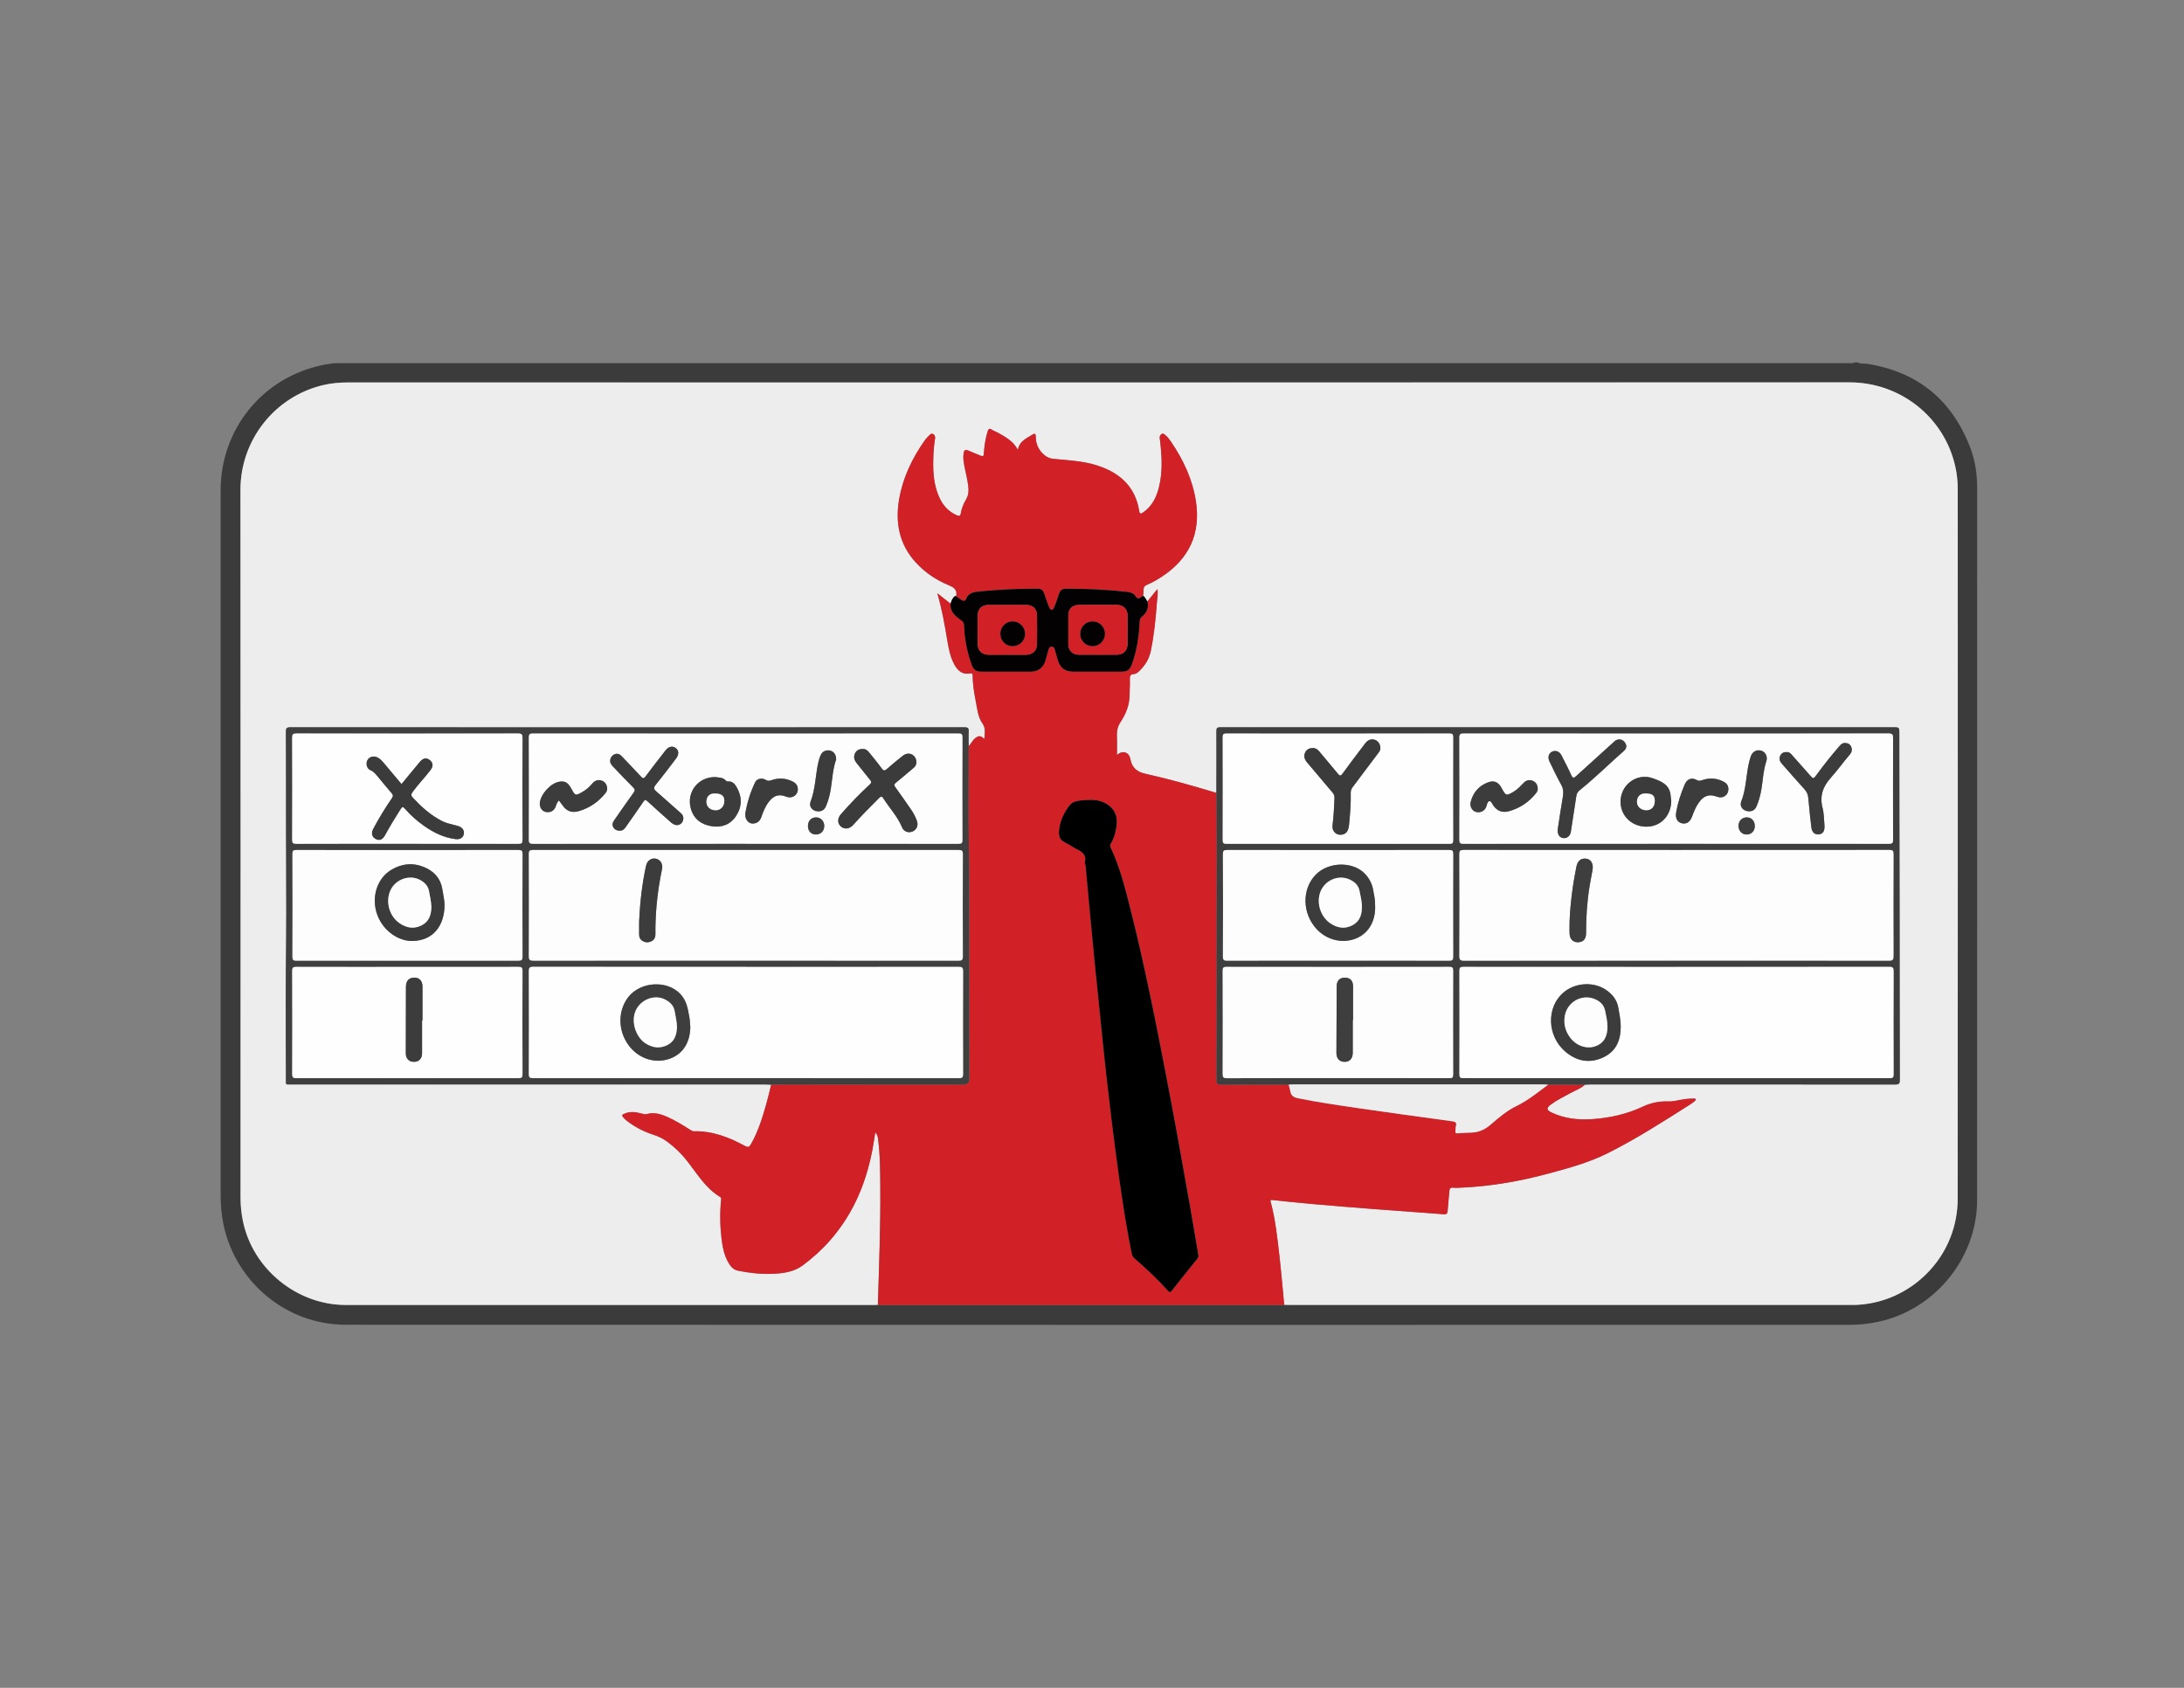
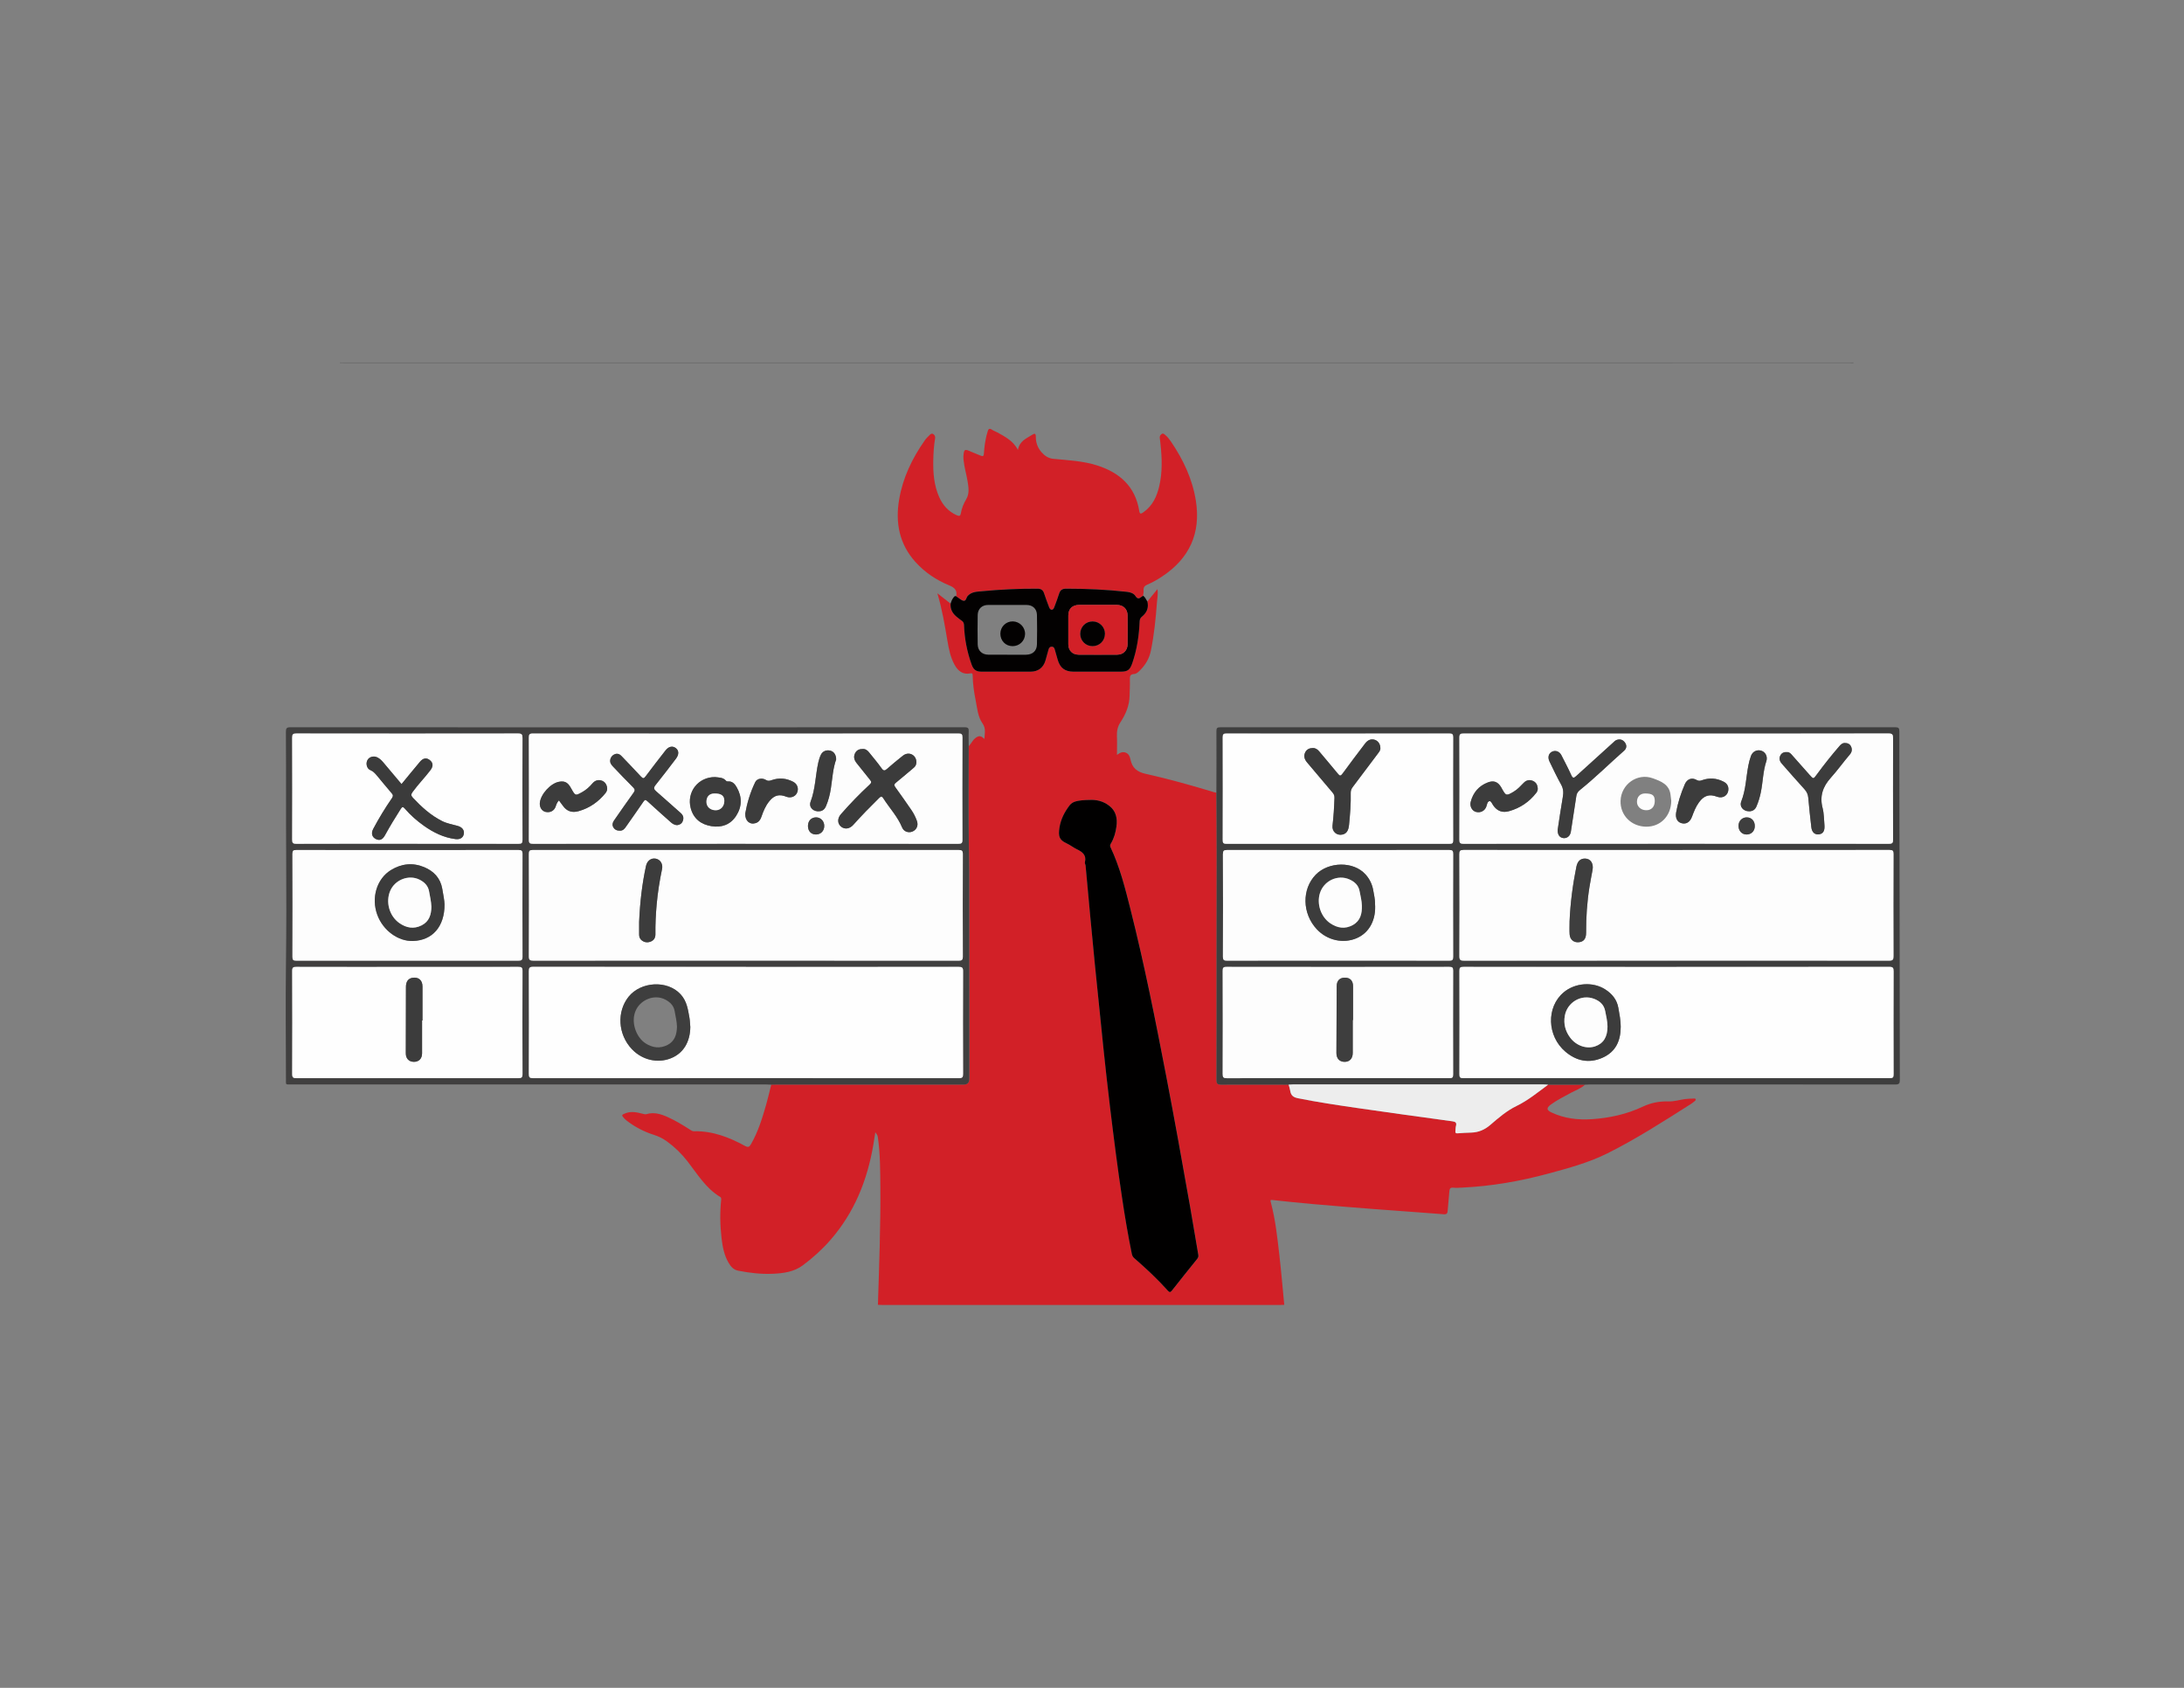
<svg xmlns="http://www.w3.org/2000/svg" id="Layer_1" data-name="Layer 1" viewBox="0 0 792 612">
  <rect x="0" y="0" width="792" height="612" fill="#808080" stroke="none" />
  <defs>
    <style>
      .cls-1 {
        fill: #6a6a6a;
      }

      .cls-2 {
        fill: #030101;
      }

      .cls-3 {
        fill: #403f3f;
      }

      .cls-4 {
        fill: #3e3e3e;
      }

      .cls-5 {
        fill: #010000;
      }

      .cls-6 {
        fill: #d22027;
      }

      .cls-7 {
        fill: #fdfdfd;
      }

      .cls-8 {
        fill: #3b3b3b;
      }

      .cls-9 {
        fill: #3c3c3c;
      }

      .cls-10 {
        fill: #fefefe;
      }

      .cls-11 {
        fill: #ededed;
      }
    </style>
  </defs>
-   <path class="cls-8" d="M673.69,131.42c1.09,.62,2.33,.31,3.49,.5,18.49,2.98,30.9,13.34,37.44,30.77,1.71,4.57,2.37,9.37,2.37,14.28-.02,86.03-.01,172.06-.01,258.09,0,21.13-15.35,39.94-36.09,44.26-3.36,.7-6.73,1.06-10.15,1.06-181.78,0-363.57,.03-545.35-.04-21.92,0-40.04-15.86-44.32-36.23-.74-3.54-1.06-7.11-1.06-10.71-.01-85.19,0-170.37,0-255.56,0-22.32,15.28-41.07,37.11-45.5,2.01-.41,4.04-.74,6.12-.67,1.22,0,2.43,.01,3.65,.01,150.65,0,301.31,0,451.96,0,30.73,0,61.46,0,92.19-.02,.41,0,.94,.31,1.25-.26h1.41ZM318.34,473.13c.56,.02,1.12,.06,1.68,.06,48,0,95.99,0,143.99,0,.56,0,1.12-.04,1.68-.06,.47,.01,.94,.04,1.41,.04,68.31,0,136.62,0,204.93,0,2.02,0,4-.21,5.99-.55,17.1-2.91,31.89-18.01,31.91-38.01,.07-85.79,.03-171.59,.02-257.38,0-2.76-.31-5.51-.92-8.2-4.03-17.81-19.91-30.39-38.34-30.38-181.41,.06-362.82,.04-544.22,.03-3.15,0-6.26,.24-9.32,.97-17.69,4.21-29.97,20.05-29.95,37.98,.07,85.56,.03,171.12,.03,256.68,0,2.81,.28,5.58,.84,8.35,3.52,17.4,19.53,30.52,37.3,30.52,63.76,0,127.53,0,191.29,0,.56,0,1.12-.03,1.68-.04Z" />
  <path class="cls-1" d="M672.29,131.42c-.31,.58-.84,.26-1.25,.26-30.73,.02-61.46,.02-92.19,.02-150.65,0-301.31,0-451.96,0-1.22,0-2.43,0-3.65-.01,.06-.08,.06-.17,.03-.27H672.29Z" />
-   <path class="cls-11" d="M318.34,473.13c-.56,.01-1.12,.04-1.68,.04-63.76,0-127.53,0-191.29,0-17.77,0-33.78-13.12-37.3-30.52-.56-2.76-.84-5.53-.84-8.35,0-85.56,.05-171.12-.03-256.68-.02-17.92,12.27-33.76,29.95-37.98,3.05-.73,6.17-.97,9.32-.97,181.41,.01,362.82,.03,544.22-.03,18.43,0,34.31,12.57,38.34,30.38,.61,2.69,.92,5.44,.92,8.2,.01,85.79,.05,171.59-.02,257.38-.02,20-14.81,35.1-31.91,38.01-1.99,.34-3.97,.55-5.99,.55-68.31,0-136.62,0-204.93,0-.47,0-.94-.02-1.41-.04-.58-5.96-1.08-11.92-1.76-17.87-.74-6.5-1.44-13.02-3.13-19.36-.2-.74-.14-.85,.64-.77,4.84,.52,9.67,1.04,14.52,1.46,7.41,.65,14.82,1.25,22.24,1.82,8.44,.65,16.89,1.22,25.33,1.88,1.1,.09,1.36-.32,1.42-1.29,.16-2.33,.45-4.66,.61-6.99,.07-.94,.29-1.46,1.4-1.35,1.06,.1,2.15,.02,3.23-.03,10.65-.51,21.1-2.33,31.37-5.11,7.26-1.97,14.52-3.92,21.31-7.31,10.53-5.25,20.38-11.62,30.29-17.9,.47-.3,.91-.66,1.34-1.01,.21-.17,.48-.37,.39-.68-.1-.35-.45-.28-.71-.28-1.03,.04-2.06,.04-3.08,.18-2.04,.27-4.08,.94-6.1,.86-3.29-.12-6.37,.51-9.26,1.88-5.85,2.76-11.99,4.1-18.4,4.55-5.14,.36-10.1-.23-14.78-2.45-1.8-.85-1.82-1.63-.24-2.81,2.26-1.68,4.8-2.9,7.25-4.25,1.75-.97,3.7-1.59,5.19-3,.7-.03,1.4-.09,2.1-.09,36.82,0,73.64-.01,110.46,.03,1.31,0,1.6-.36,1.6-1.63-.06-20.37-.05-40.74-.08-61.11-.03-21.77-.09-43.54-.1-65.31,0-1.15-.27-1.48-1.45-1.48-81.61,.03-163.21,.03-244.82,0-1.12,0-1.38,.31-1.38,1.39,.04,7.44,0,14.89-.01,22.33-.23-.04-.47-.06-.69-.12-8.23-2.48-16.51-4.83-24.9-6.69-3.21-.71-4.95-2.15-5.58-5.26-.2-.99-.59-2-1.69-2.43-1.1-.43-2.07-.06-3.2,.81,0-2.48,.08-4.67-.02-6.86-.08-1.84,.27-3.46,1.31-5.03,1.93-2.93,3.24-6.1,3.29-9.69,.02-1.92,.17-3.84,.1-5.75-.04-1.19,.12-1.91,1.5-2,.92-.06,1.59-.76,2.22-1.39,1.95-1.96,3.31-4.23,3.88-7,1.2-5.79,1.77-11.64,2.21-17.52,.12-1.57,.47-3.16,.19-4.88-1.3,1.58-2.48,3.03-3.66,4.48-.51-.69-.76-1.59-1.55-2.06,.07-.65,.23-1.31,.18-1.95-.08-1.1,.36-1.65,1.38-2.08,1.89-.8,3.68-1.84,5.4-2.98,9.84-6.54,14.01-15.61,12.19-27.33-1.22-7.87-4.52-14.89-8.96-21.42-.61-.89-1.24-1.76-2.08-2.45-.39-.32-.81-.8-1.35-.44-.51,.34-.85,.84-.71,1.56,.14,.73,.19,1.48,.27,2.23,.54,5.05,.71,10.09-.45,15.08-.88,3.83-2.47,7.25-5.85,9.59-.81,.56-1.23,.65-1.42-.54-1.41-8.87-7.1-13.9-15.25-16.5-5.11-1.63-10.49-1.89-15.79-2.39-1.9-.18-3.23-1.08-4.4-2.41-1.38-1.58-2.06-3.48-2.06-5.54,0-1.45-.46-1.31-1.41-.72-2.07,1.3-4.5,2.2-5.09,5.44-.94-1.83-2.07-2.93-3.36-3.87-1.29-.95-2.67-1.72-4.07-2.48-.66-.36-1.39-.59-2-1.01-.94-.63-1.3-.21-1.54,.66-.14,.5-.31,.98-.42,1.48-.51,2.14-.81,4.32-.94,6.52-.05,.88-.33,1.16-1.21,.75-1.1-.52-2.27-.87-3.37-1.38-2.43-1.14-2.71-.99-2.86,1.78-.03,.46,.05,.93,.09,1.4,.26,2.52,1.02,4.95,1.42,7.44,.37,2.22,.75,4.52-.48,6.57-.96,1.6-1.63,3.26-1.94,5.07-.19,1.1-.63,1.12-1.51,.73-3.04-1.34-5.06-3.63-6.37-6.6-1.88-4.25-2.23-8.76-2.13-13.32,.05-2.66,.23-5.33,.67-7.97,.12-.69-.19-1.23-.73-1.56-.53-.32-.98,.09-1.35,.46-.55,.57-1.14,1.12-1.6,1.76-4.59,6.49-7.99,13.53-9.35,21.42-1.45,8.44-.02,16.21,5.9,22.78,3.41,3.79,7.58,6.57,12.25,8.48,2,.82,2.96,1.82,2.53,3.95-.58-.24-.82,.2-1.08,.56-.47,.63-.76,1.35-.97,2.1-1.52-1.18-3.04-2.37-4.79-3.74,1.73,5.82,2.68,11.48,3.63,17.14,.51,3.05,1.1,6.08,2.63,8.82,1.24,2.22,2.98,3.6,5.71,3.08,.58-.11,.82-.02,.83,.67,.04,3.1,.49,6.16,1.1,9.18,.57,2.83,.76,5.86,2.46,8.27,1.33,1.88,.78,3.64,.69,5.67-1.34-1.29-2.04-1.3-3.31-.3-1.01,.8-1.51,2-2.36,2.92-.01-1.78-.1-3.56,0-5.34,.06-1.17-.19-1.56-1.49-1.56-81.51,.04-163.02,.04-244.53,0-1.33,0-1.6,.4-1.59,1.64,.11,15.31,0,30.61,.1,45.92,.08,12.78,.08,25.56-.08,38.34-.17,13.9-.01,27.81,0,41.72,0,2.12-.24,1.89,1.85,1.89,57.39,0,114.77,0,172.16,0,.65,0,1.31,.05,1.96,.08-.6,2.4-1.15,4.82-1.83,7.2-1.41,4.94-2.93,9.85-5.5,14.36-.6,1.05-1.03,1.31-2.21,.66-5.76-3.15-11.79-5.47-18.51-5.31-.57,.01-.97-.28-1.39-.56-2.63-1.7-5.31-3.32-8.18-4.61-2.43-1.09-4.91-1.84-7.6-1.04-.51,.15-1.01-.03-1.51-.16-2-.49-4-.95-6.06-.18-1.52,.57-1.6,.73-.52,1.89,.25,.27,.53,.53,.82,.76,2.98,2.32,6.3,4.04,9.88,5.19,1.73,.55,3.29,1.31,4.74,2.36,2.86,2.07,5.36,4.5,7.53,7.3,3.57,4.6,6.6,9.71,11.78,12.84,.44,.27,.44,.63,.39,1.08-.47,4.62-.4,9.25,.14,13.86,.37,3.11,.93,6.21,2.56,8.97,.79,1.35,1.77,2.52,3.45,2.85,4.19,.83,8.42,1.33,12.69,1.12,3.81-.18,7.6-.68,10.77-3.05,3.65-2.72,7.02-5.76,10.01-9.19,8.66-9.91,13.36-21.61,15.55-34.44,.25-1.47,.47-2.94,.74-4.62,.79,1.1,.82,1.11,.96,2.12,.82,5.9,.81,11.85,.86,17.79,.11,14.23-.45,28.44-.88,42.65Z" />
  <path class="cls-6" d="M574.79,393.29c-1.49,1.42-3.44,2.04-5.19,3-2.46,1.36-4.99,2.57-7.25,4.25-1.58,1.18-1.56,1.96,.24,2.81,4.68,2.22,9.64,2.8,14.78,2.45,6.41-.44,12.55-1.79,18.4-4.55,2.89-1.36,5.97-1.99,9.26-1.88,2.02,.07,4.06-.59,6.1-.86,1.02-.13,2.05-.14,3.08-.18,.26,0,.61-.08,.71,.28,.09,.32-.18,.51-.39,.68-.43,.35-.87,.71-1.34,1.01-9.91,6.29-19.76,12.65-30.29,17.9-6.79,3.39-14.05,5.34-21.31,7.31-10.27,2.78-20.72,4.61-31.37,5.11-1.08,.05-2.16,.13-3.23,.03-1.11-.11-1.33,.41-1.4,1.35-.17,2.33-.45,4.66-.61,6.99-.07,.97-.32,1.37-1.42,1.29-8.44-.66-16.89-1.24-25.33-1.88-7.42-.57-14.83-1.17-22.24-1.82-4.85-.42-9.68-.94-14.52-1.46-.78-.08-.84,.03-.64,.77,1.69,6.35,2.39,12.86,3.13,19.36,.68,5.95,1.18,11.91,1.76,17.87-.56,.02-1.12,.06-1.68,.06-48,0-95.99,0-143.99,0-.56,0-1.12-.04-1.68-.06,.44-14.21,.99-28.43,.88-42.65-.05-5.94-.04-11.88-.86-17.79-.14-1.01-.17-1.01-.96-2.12-.27,1.67-.49,3.15-.74,4.62-2.19,12.83-6.89,24.53-15.55,34.44-3,3.43-6.37,6.48-10.01,9.19-3.17,2.36-6.96,2.87-10.77,3.05-4.27,.2-8.5-.29-12.69-1.12-1.69-.33-2.66-1.51-3.45-2.85-1.63-2.76-2.19-5.86-2.56-8.97-.54-4.61-.61-9.24-.14-13.86,.05-.46,.05-.82-.39-1.08-5.18-3.13-8.21-8.24-11.78-12.84-2.17-2.8-4.67-5.23-7.53-7.3-1.45-1.05-3.01-1.81-4.74-2.36-3.58-1.15-6.9-2.87-9.88-5.19-.29-.23-.57-.49-.82-.76-1.08-1.16-1-1.32,.52-1.89,2.06-.77,4.06-.32,6.06,.18,.51,.12,1,.31,1.51,.16,2.69-.8,5.17-.05,7.6,1.04,2.87,1.29,5.55,2.91,8.18,4.61,.43,.28,.82,.57,1.39,.56,6.72-.16,12.75,2.16,18.51,5.31,1.19,.65,1.62,.38,2.21-.66,2.58-4.51,4.09-9.41,5.5-14.36,.68-2.38,1.22-4.8,1.83-7.2,.61,0,1.22-.03,1.83-.03,22.66,0,45.33,0,67.99,0q2.02,0,2.02-2.08c-.01-24.99-.01-49.99-.05-74.98,0-3.64-.09-7.29-.14-10.93-.16-11.56-.04-23.12-.03-34.68,.86-.92,1.35-2.12,2.36-2.92,1.28-1,1.98-.99,3.31,.3,.09-2.03,.64-3.79-.69-5.67-1.7-2.41-1.89-5.44-2.46-8.27-.61-3.03-1.06-6.09-1.1-9.18,0-.68-.25-.78-.83-.67-2.73,.53-4.47-.86-5.71-3.08-1.53-2.74-2.11-5.77-2.63-8.82-.95-5.66-1.9-11.32-3.63-17.14,1.75,1.37,3.27,2.55,4.79,3.74-.2,2.13,.79,3.68,2.39,4.94,.51,.41,1,.85,1.56,1.19,.67,.41,.89,.94,.92,1.73,.18,4.89,1.1,9.64,2.76,14.25,.69,1.91,1.62,2.55,3.69,2.56,5.9,0,11.8,0,17.69,0,2.72,0,4.61-1.42,5.39-4.04,.4-1.34,.75-2.7,1.13-4.05,.17-.6,.54-1,1.2-.97,.6,.03,.88,.43,1.03,.98,.35,1.26,.72,2.51,1.08,3.77,.85,2.97,2.63,4.31,5.74,4.31,5.71,0,11.42,0,17.13,0,2.46,0,3.31-.63,4.13-2.95,1.73-4.94,2.5-10.05,2.71-15.25,.03-.79,.28-1.31,.87-1.78,1.77-1.42,2.48-3.23,1.94-5.47,1.18-1.45,2.37-2.89,3.66-4.48,.28,1.72-.07,3.3-.19,4.88-.44,5.88-1.01,11.73-2.21,17.52-.57,2.77-1.92,5.04-3.88,7-.63,.63-1.29,1.33-2.22,1.39-1.39,.08-1.55,.81-1.5,2,.07,1.91-.07,3.83-.1,5.75-.05,3.59-1.36,6.76-3.29,9.69-1.03,1.57-1.39,3.19-1.31,5.03,.1,2.19,.02,4.39,.02,6.86,1.13-.87,2.11-1.24,3.2-.81,1.09,.43,1.49,1.44,1.69,2.43,.63,3.11,2.37,4.55,5.58,5.26,8.39,1.86,16.66,4.21,24.9,6.69,.22,.07,.46,.08,.69,.12,.04,7.48,.11,14.97,.11,22.46,0,13.2-.04,26.39-.05,39.59,0,14.04,.02,28.08-.03,42.12,0,1.35,.36,1.71,1.71,1.7,8.15-.05,16.29-.01,24.44,0,.2,.77,.47,1.52,.59,2.3,.25,1.6,1.11,2.29,2.73,2.62,7.06,1.42,14.18,2.48,21.3,3.52,11.56,1.68,23.14,3.27,34.72,4.85,1.16,.16,1.68,.49,1.33,1.73-.16,.58-.11,1.21-.19,1.81-.1,.7,.17,.88,.86,.82,1.63-.14,3.27-.21,4.9-.26,2.68-.08,4.9-1.05,6.95-2.83,2.93-2.54,5.92-5.1,9.42-6.8,4.22-2.04,7.77-5,11.49-7.73,4.46,0,8.92,0,13.39-.01Zm-179.91-103.23c-.84,.04-1.69,.02-2.52,.13-1.62,.21-3.32,.37-4.43,1.79-1.87,2.4-3.25,5.1-3.7,8.09-.49,3.19-.14,4.48,2.64,5.75,1.27,.58,2.38,1.5,3.64,2.1,2.03,.97,3.59,2.13,2.94,4.75-.09,.36,.21,.8,.25,1.21,.57,6.12,1.12,12.24,1.69,18.36,.54,5.8,1.09,11.6,1.67,17.4,1.02,10.22,2.05,20.43,3.13,30.64,.72,6.88,1.48,13.76,2.31,20.63,1.35,11.19,2.76,22.37,4.44,33.51,1,6.66,2.11,13.29,3.46,19.89,.14,.66,.27,1.3,.88,1.83,4.27,3.72,8.43,7.57,12.21,11.8,.62,.69,.94,.74,1.56-.05,3-3.84,6.05-7.63,9.11-11.42,.38-.47,.51-.88,.4-1.52-1.02-5.85-1.96-11.71-2.99-17.55-2.77-15.69-5.58-31.38-8.6-47.03-3.92-20.33-7.93-40.64-13.01-60.72-1.93-7.63-3.86-15.28-7.23-22.46-.23-.48-.14-.87,.12-1.31,1.15-1.9,1.73-4,2.03-6.18,.4-2.95-.13-5.61-2.61-7.53-2.16-1.67-4.66-2.29-7.37-2.1Z" />
  <path class="cls-6" d="M346.76,216.21c.43-2.14-.53-3.13-2.53-3.95-4.67-1.92-8.84-4.7-12.25-8.48-5.92-6.57-7.35-14.34-5.9-22.78,1.36-7.88,4.76-14.92,9.35-21.42,.45-.64,1.04-1.2,1.6-1.76,.36-.37,.81-.79,1.35-.46,.53,.32,.84,.87,.73,1.56-.45,2.64-.62,5.3-.67,7.97-.09,4.56,.25,9.07,2.13,13.32,1.32,2.97,3.34,5.27,6.37,6.6,.88,.39,1.32,.37,1.51-.73,.31-1.8,.99-3.47,1.94-5.07,1.23-2.06,.85-4.35,.48-6.57-.41-2.49-1.17-4.92-1.42-7.44-.05-.46-.12-.93-.09-1.4,.16-2.77,.44-2.92,2.86-1.78,1.1,.51,2.27,.87,3.37,1.38,.88,.41,1.16,.13,1.21-.75,.13-2.2,.43-4.37,.94-6.52,.12-.5,.29-.99,.42-1.48,.24-.87,.61-1.29,1.54-.66,.61,.42,1.34,.65,2,1.01,1.4,.76,2.79,1.53,4.07,2.48,1.28,.95,2.41,2.04,3.36,3.87,.59-3.24,3.02-4.14,5.09-5.44,.95-.59,1.41-.73,1.41,.72,0,2.06,.68,3.96,2.06,5.54,1.17,1.33,2.51,2.24,4.4,2.41,5.31,.5,10.68,.76,15.79,2.39,8.15,2.6,13.84,7.63,15.25,16.5,.19,1.19,.61,1.1,1.42,.54,3.38-2.33,4.97-5.76,5.85-9.59,1.15-4.99,.99-10.03,.45-15.08-.08-.74-.14-1.49-.27-2.23-.13-.71,.2-1.22,.71-1.56,.54-.36,.96,.12,1.35,.44,.84,.69,1.48,1.56,2.08,2.45,4.43,6.54,7.73,13.56,8.96,21.42,1.82,11.72-2.35,20.79-12.19,27.33-1.72,1.14-3.5,2.18-5.4,2.98-1.02,.43-1.46,.98-1.38,2.08,.05,.64-.12,1.3-.18,1.95-.19,.13-.4,.25-.58,.39-.84,.69-1.45,.84-2.19-.3-.64-.99-1.82-1.38-3.05-1.52-7.35-.82-14.73-1.16-22.12-1.15-1.35,0-2.09,.47-2.49,1.72-.52,1.6-1.08,3.19-1.69,4.75-.19,.48-.39,1.18-1.07,1.15-.58-.02-.79-.63-.97-1.1-.62-1.61-1.2-3.24-1.76-4.87-.4-1.17-1.1-1.64-2.4-1.65-6.74-.03-13.47,.28-20.18,.93-1.79,.17-3.65,.16-5.07,1.66-.56,.59-.59,1.87-1.46,1.8-.79-.07-1.53-.83-2.29-1.3-.16-.1-.3-.22-.45-.33Z" />
  <path class="cls-3" d="M351.29,270.59c-.01,11.56-.13,23.12,.03,34.68,.05,3.64,.13,7.29,.14,10.93,.04,24.99,.04,49.99,.05,74.98q0,2.08-2.02,2.08c-22.66,0-45.33,0-67.99,0-.61,0-1.22,.02-1.83,.03-.65-.03-1.31-.08-1.96-.08-57.39,0-114.77,0-172.16,0-2.09,0-1.85,.23-1.85-1.89-.02-13.91-.18-27.81,0-41.72,.16-12.78,.16-25.56,.08-38.34-.1-15.31,0-30.61-.1-45.92,0-1.24,.25-1.64,1.59-1.64,81.51,.04,163.02,.04,244.53,0,1.31,0,1.55,.39,1.49,1.56-.09,1.77,0,3.56,0,5.34Zm-80.86,77.72c25.72,0,51.44,0,77.16,.03,1.21,0,1.57-.25,1.57-1.53-.05-12.36-.05-24.73,0-37.09,0-1.28-.38-1.52-1.58-1.52-51.44,.03-102.88,.03-154.33,0-1.16,0-1.47,.28-1.47,1.45,.04,12.36,.05,24.73,0,37.09,0,1.31,.36,1.59,1.62,1.59,25.67-.04,51.35-.03,77.02-.03Zm.08,2.3c-25.71,0-51.43,.01-77.14-.03-1.31,0-1.58,.36-1.58,1.61,.05,12.41,.05,24.81,0,37.22,0,1.21,.25,1.55,1.52,1.55,51.48-.04,102.95-.04,154.43,0,1.27,0,1.53-.35,1.53-1.56-.05-12.41-.05-24.81,0-37.22,0-1.31-.36-1.59-1.61-1.58-25.71,.04-51.43,.03-77.14,.03Zm-.18-44.67c25.72,0,51.43,0,77.15,.02,1.15,0,1.57-.16,1.56-1.48-.06-12.36-.06-24.72,0-37.08,0-1.18-.3-1.44-1.46-1.44-51.43,.03-102.86,.03-154.3,0-1.31,0-1.49,.4-1.49,1.56,.04,12.31,.05,24.63,0,36.94,0,1.27,.34,1.51,1.54,1.5,25.67-.04,51.34-.03,77.01-.03Zm-122.61,44.67c-13.4,0-26.79,.01-40.19-.02-1.16,0-1.58,.17-1.57,1.48,.06,12.45,.06,24.91,0,37.37,0,1.29,.39,1.52,1.58,1.51,26.79-.03,53.59-.03,80.38,0,1.2,0,1.57-.25,1.57-1.52-.05-12.45-.06-24.91,0-37.37,0-1.33-.44-1.48-1.58-1.47-13.4,.04-26.79,.02-40.19,.02Zm-.04-44.67c13.45,0,26.89-.02,40.34,.03,1.15,0,1.48-.24,1.47-1.44-.05-12.32-.05-24.63,0-36.95,0-1.24-.27-1.62-1.59-1.62-26.8,.04-53.59,.04-80.39,0-1.21,0-1.55,.26-1.55,1.52,.05,12.32,.05,24.63,0,36.95,0,1.21,.26,1.54,1.52,1.54,13.4-.05,26.8-.03,40.2-.03Zm.11,2.3c-13.45,0-26.89,.01-40.34-.02-1.09,0-1.4,.26-1.4,1.38,.04,12.46,.04,24.91,0,37.37,0,1.13,.32,1.38,1.4,1.38,26.84-.03,53.69-.03,80.53,0,1.14,0,1.5-.26,1.5-1.45-.04-12.41-.04-24.82,0-37.23,0-1.19-.36-1.45-1.5-1.45-13.4,.04-26.8,.03-40.2,.03Z" />
  <path class="cls-4" d="M467.29,393.29c-8.15-.01-16.29-.05-24.44,0-1.35,0-1.71-.35-1.71-1.7,.05-14.04,.02-28.08,.03-42.12,0-13.2,.05-26.39,.05-39.59,0-7.49-.07-14.97-.11-22.46,.01-7.44,.05-14.89,.01-22.33,0-1.09,.26-1.39,1.38-1.39,81.61,.03,163.21,.03,244.82,0,1.18,0,1.45,.33,1.45,1.48,0,21.77,.07,43.54,.1,65.31,.03,20.37,.02,40.74,.08,61.11,0,1.26-.29,1.63-1.6,1.63-36.82-.04-73.64-.03-110.46-.03-.7,0-1.4,.06-2.1,.09-4.46,0-8.92,0-13.39,.01-.56-.04-1.12-.11-1.67-.11-30.3,0-60.6,0-90.91,0-.51,0-1.02,.06-1.54,.09Zm140.64-44.98c25.71,0,51.43-.01,77.14,.03,1.32,0,1.58-.38,1.58-1.62-.05-12.36-.05-24.72,0-37.08,0-1.18-.31-1.44-1.47-1.44-51.48,.03-102.95,.03-154.43,0-1.25,0-1.54,.31-1.54,1.55,.05,12.31,.06,24.63,0,36.94,0,1.4,.4,1.66,1.71,1.66,25.67-.04,51.34-.03,77-.03Zm.05,2.29c-25.76,0-51.52,0-77.29-.03-1.15,0-1.48,.25-1.47,1.44,.05,12.5,.04,25,0,37.5,0,1.07,.23,1.42,1.38,1.42,51.57-.03,103.14-.03,154.72,0,1.13,0,1.38-.32,1.37-1.4-.04-12.45-.04-24.91,0-37.36,0-1.24-.25-1.61-1.57-1.61-25.72,.04-51.43,.03-77.15,.03Zm-.06-84.62c-25.72,0-51.43,0-77.15-.03-1.2,0-1.56,.24-1.56,1.51,.06,12.31,.05,24.63,0,36.94,0,1.19,.22,1.55,1.51,1.55,51.43-.04,102.87-.04,154.3,0,1.34,0,1.47-.46,1.47-1.58-.04-12.22-.04-24.44,0-36.66,0-1.35-.23-1.79-1.71-1.78-25.62,.06-51.25,.04-76.87,.04Zm-122.81,124.94c13.49,0,26.98-.01,40.47,.02,1.07,0,1.4-.24,1.4-1.36-.04-12.55-.04-25.09,0-37.64,0-1.12-.31-1.36-1.39-1.36-26.93,.03-53.86,.03-80.8,0-1.24,0-1.41,.4-1.4,1.49,.04,12.45,.04,24.91,0,37.36,0,1.25,.32,1.53,1.54,1.52,13.4-.05,26.79-.03,40.19-.03Zm.14-124.93c-13.49,0-26.98,.01-40.47-.02-1.07,0-1.4,.24-1.4,1.36,.04,12.41,.04,24.81,0,37.22,0,1.02,.15,1.42,1.33,1.42,26.98-.04,53.96-.04,80.93,0,1.03,0,1.32-.21,1.32-1.29-.04-12.45-.04-24.91,0-37.36,0-1.14-.35-1.35-1.4-1.35-13.44,.03-26.88,.02-40.33,.02Zm-.04,82.32c13.44,0,26.88-.02,40.32,.03,1.18,0,1.45-.32,1.44-1.47-.04-12.4-.04-24.81,0-37.21,0-1.16-.28-1.46-1.45-1.46-26.83,.04-53.67,.04-80.5,0-1.24,0-1.55,.29-1.55,1.54,.05,12.36,.05,24.72,0,37.07,0,1.27,.33,1.53,1.55,1.53,13.39-.05,26.79-.03,40.18-.03Z" />
  <path class="cls-2" d="M346.76,216.21c.15,.11,.29,.24,.45,.33,.76,.46,1.49,1.23,2.29,1.3,.88,.07,.9-1.21,1.46-1.8,1.42-1.5,3.28-1.49,5.07-1.66,6.71-.65,13.43-.96,20.18-.93,1.3,0,2,.48,2.4,1.65,.55,1.64,1.14,3.26,1.76,4.87,.18,.46,.39,1.07,.97,1.1,.68,.03,.88-.67,1.07-1.15,.61-1.57,1.17-3.15,1.69-4.75,.4-1.24,1.14-1.71,2.49-1.72,7.4-.01,14.77,.33,22.12,1.15,1.22,.14,2.41,.53,3.05,1.52,.73,1.14,1.34,.99,2.19,.3,.18-.15,.39-.26,.58-.39,.8,.48,1.04,1.37,1.55,2.06,.54,2.25-.18,4.05-1.94,5.47-.59,.47-.84,1-.87,1.78-.21,5.2-.98,10.31-2.71,15.25-.82,2.33-1.66,2.95-4.13,2.95-5.71,0-11.42,0-17.13,0-3.11,0-4.89-1.35-5.74-4.31-.36-1.26-.73-2.51-1.08-3.77-.15-.55-.43-.95-1.03-.98-.66-.03-1.03,.37-1.2,.97-.38,1.35-.73,2.7-1.13,4.05-.78,2.62-2.66,4.03-5.39,4.04-5.9,.01-11.8,0-17.69,0-2.07,0-3-.65-3.69-2.56-1.66-4.61-2.58-9.36-2.76-14.25-.03-.79-.25-1.31-.92-1.73-.55-.34-1.04-.79-1.56-1.19-1.6-1.26-2.58-2.82-2.39-4.94,.21-.75,.49-1.47,.97-2.1,.27-.36,.5-.8,1.08-.56Zm18.54,21.19c2.25,0,4.5,.01,6.74,0,2.42-.02,3.95-1.38,4-3.75,.07-3.56,.07-7.12,0-10.67-.05-2.25-1.55-3.62-3.79-3.63-4.64-.02-9.27-.02-13.91,0-2.23,0-3.75,1.42-3.79,3.64-.06,3.56-.06,7.12,0,10.67,.04,2.27,1.58,3.7,3.87,3.73,2.29,.03,4.59,0,6.88,0Zm32.89-18.06c-2.29,0-4.59-.01-6.88,0-2.42,.01-3.87,1.41-3.89,3.79-.02,3.51-.02,7.02,0,10.53,.02,2.2,1.49,3.7,3.71,3.72,4.68,.03,9.37,.03,14.05,0,2.18-.02,3.69-1.55,3.72-3.74,.04-3.51,.04-7.02,0-10.53-.03-2.28-1.55-3.75-3.82-3.77-2.29-.02-4.59,0-6.88,0Z" />
  <path class="cls-5" d="M394.88,290.07c2.71-.19,5.22,.43,7.37,2.1,2.48,1.92,3.02,4.58,2.61,7.53-.3,2.18-.88,4.28-2.03,6.18-.26,.43-.35,.83-.12,1.31,3.38,7.17,5.3,14.82,7.23,22.46,5.07,20.08,9.09,40.39,13.01,60.72,3.01,15.65,5.83,31.34,8.6,47.03,1.03,5.85,1.97,11.71,2.99,17.55,.11,.63-.02,1.05-.4,1.52-3.05,3.79-6.11,7.58-9.11,11.42-.62,.79-.94,.74-1.56,.05-3.78-4.23-7.94-8.08-12.21-11.8-.61-.53-.75-1.17-.88-1.83-1.35-6.59-2.46-13.23-3.46-19.89-1.68-11.14-3.09-22.32-4.44-33.51-.83-6.87-1.59-13.75-2.31-20.63-1.07-10.21-2.1-20.43-3.13-30.64-.58-5.8-1.13-11.6-1.67-17.4-.57-6.12-1.12-12.24-1.69-18.36-.04-.41-.34-.85-.25-1.21,.66-2.62-.91-3.78-2.94-4.75-1.26-.61-2.37-1.52-3.64-2.1-2.77-1.27-3.12-2.56-2.64-5.75,.46-2.99,1.84-5.69,3.7-8.09,1.11-1.42,2.81-1.57,4.43-1.79,.83-.11,1.68-.09,2.52-.13Z" />
  <path class="cls-11" d="M467.29,393.29c.51-.03,1.02-.09,1.54-.09,30.3,0,60.6,0,90.91,0,.56,0,1.12,.07,1.67,.11-3.72,2.73-7.27,5.69-11.49,7.73-3.5,1.7-6.49,4.26-9.42,6.8-2.05,1.78-4.28,2.75-6.95,2.83-1.64,.05-3.27,.13-4.9,.26-.69,.06-.96-.12-.86-.82,.08-.6,.03-1.23,.19-1.81,.35-1.24-.17-1.57-1.33-1.73-11.58-1.58-23.16-3.17-34.72-4.85-7.12-1.04-14.24-2.1-21.3-3.52-1.62-.33-2.48-1.02-2.73-2.62-.12-.78-.39-1.54-.59-2.3Z" />
  <path class="cls-7" d="M270.42,348.3c-25.67,0-51.35,0-77.02,.03-1.26,0-1.63-.28-1.62-1.59,.05-12.36,.05-24.73,0-37.09,0-1.17,.31-1.45,1.47-1.45,51.44,.03,102.88,.03,154.33,0,1.2,0,1.58,.23,1.58,1.52-.05,12.36-.05,24.73,0,37.09,0,1.27-.36,1.53-1.57,1.53-25.72-.04-51.44-.03-77.16-.03Zm-38.65-14.04c0,1.14,.01,2.87,0,4.6,0,.91,.33,1.66,1.05,2.18,1.03,.74,2.17,.81,3.32,.29,1.1-.5,1.55-1.44,1.54-2.61-.05-3.6,.13-7.19,.45-10.78,.39-4.33,1.07-8.62,1.96-12.88,.38-1.83-.67-3.44-2.32-3.73-1.68-.3-3.1,.78-3.5,2.62-1.41,6.5-2.18,13.08-2.5,20.3Z" />
  <path class="cls-10" d="M270.5,350.6c25.71,0,51.43,0,77.14-.03,1.25,0,1.62,.28,1.61,1.58-.06,12.41-.05,24.81,0,37.22,0,1.21-.26,1.57-1.53,1.56-51.48-.03-102.95-.04-154.43,0-1.27,0-1.52-.34-1.52-1.55,.05-12.41,.05-24.81,0-37.22,0-1.25,.27-1.61,1.58-1.61,25.71,.04,51.43,.03,77.14,.03Zm-20.17,21.69c-.1-1.12-.12-2.25-.32-3.35-.56-3-.9-5.93-3.22-8.44-4.85-5.25-14.45-4.56-18.83,.91-4.35,5.44-3.87,13.65,1.19,19,3.73,3.94,9.31,5.25,14.15,3.31,4.5-1.8,6.99-5.87,7.04-11.43Z" />
  <path class="cls-7" d="M270.32,305.93c-25.67,0-51.34,0-77.01,.03-1.2,0-1.55-.24-1.54-1.5,.06-12.31,.05-24.63,0-36.94,0-1.16,.17-1.57,1.49-1.56,51.43,.04,102.86,.04,154.3,0,1.16,0,1.46,.26,1.46,1.44-.05,12.36-.06,24.72,0,37.08,0,1.31-.4,1.48-1.56,1.48-25.72-.03-51.43-.02-77.15-.02Zm42.48-34.34c-1.31-.03-2.22,.5-2.73,1.55-.62,1.26-.31,2.45,.55,3.52,1.64,2.04,3.25,4.11,4.91,6.14,.55,.67,.51,1.05-.16,1.68-3.68,3.4-7.16,7-10.45,10.77-1.32,1.51-1.25,3.39,.08,4.48,1.34,1.1,3.12,.83,4.44-.65,3-3.35,6.14-6.56,9.34-9.71,.61-.6,.99-.77,1.54,.09,2.25,3.54,5.2,6.62,6.82,10.58,.63,1.53,2.35,2.07,3.78,1.46,1.52-.65,2.17-2.21,1.59-3.84-.5-1.41-1.17-2.75-2.03-3.99-1.92-2.77-3.83-5.53-5.81-8.26-.51-.7-.43-1.08,.2-1.59,2.03-1.66,4.02-3.36,6.03-5.04,.5-.42,1.02-.81,1.25-1.47,.42-1.2,.03-2.64-.96-3.42-1.06-.84-2.52-.87-3.76,.11-1.95,1.53-3.86,3.12-5.72,4.76-.82,.72-1.26,.87-2-.17-1.43-2.02-3.06-3.9-4.6-5.84-.62-.78-1.38-1.26-2.3-1.16Zm-67.18,27.59c.85-.1,1.63-.52,1.99-1.53,.41-1.14,.14-2.06-.79-2.87-2.96-2.59-5.86-5.24-8.83-7.81-.88-.76-1.1-1.31-.27-2.33,2.53-3.12,4.95-6.34,7.39-9.54,1.15-1.5,1.12-2.96-.05-3.85-1.19-.91-2.61-.61-3.73,.84-2.41,3.1-4.83,6.2-7.18,9.35-.63,.84-.95,.99-1.72,.14-2.3-2.52-4.7-4.96-7.05-7.43-.86-.9-1.82-1.11-2.9-.45-1.04,.64-1.51,1.99-1.06,3.06,.18,.42,.49,.8,.81,1.13,2.42,2.54,4.83,5.1,7.32,7.57,.76,.75,.75,1.2,.14,2.04-2.39,3.29-4.69,6.65-7.02,9.98-.55,.78-.77,1.62-.27,2.49,.54,.95,1.43,1.26,2.5,1.23,1.03-.03,1.57-.69,2.09-1.44,2.11-3.03,4.26-6.04,6.33-9.09,.52-.77,.8-.74,1.45-.14,2.75,2.53,5.56,5.01,8.35,7.5,.67,.6,1.37,1.14,2.49,1.15Zm13.66-17.42c-6.12-.03-10.34,5.44-8.81,11.25,1.01,3.86,3.75,5.95,7.55,6.56,3.66,.59,6.83-.54,8.9-3.7,2.2-3.37,2.24-6.93,.21-10.46-.71-1.23-1.61-2.2-3.2-2.07-.26,.02-.47-.04-.62-.22-1.14-1.35-2.76-1.18-4.03-1.36Zm-56.59,8.46c.52,.7,.98,1.29,1.41,1.9,1.44,2.06,3.34,2.68,5.76,1.99,3.96-1.13,7.16-3.37,9.72-6.55,.53-.66,.73-1.39,.54-2.23-.28-1.19-.96-2.04-2.15-2.36-1.26-.33-2.32,.13-3.14,1.09-1.07,1.26-2.27,2.35-3.72,3.15-2.44,1.35-2.46,1.35-3.79-1-.18-.32-.37-.65-.56-.97-1.03-1.64-2.14-2.12-4.04-1.78-3.08,.56-6.71,4.57-6.96,7.7-.13,1.58,.75,2.93,2.1,3.23,1.67,.37,3.14-.41,3.67-2.02,.25-.76,.51-1.5,1.17-2.16Zm67.55,4.75c-.1,2.68,1.64,4.14,3.76,3.48,1.14-.36,1.73-1.21,2.1-2.27,.7-2.04,1.51-4.03,2.9-5.71,1.79-2.17,3.58-2.61,6.16-1.59,1.51,.6,3.19,0,3.84-1.36,.71-1.47,.2-3.2-1.26-3.99-2.56-1.39-5.24-1.62-7.99-.64-.74,.26-1.29,.35-2.04-.11-1.39-.84-3.22-.48-3.84,.79-1.81,3.71-2.97,7.64-3.63,11.39Zm32.96-19.56c.01-1.72-.83-2.88-2.06-3.21-1.41-.38-2.82,.13-3.46,1.44-.43,.87-.73,1.83-.94,2.78-1.06,4.72-1.04,9.63-2.8,14.25-.8,2.11,1.12,3.84,3.39,3.48,1.06-.17,1.73-.79,2.16-1.77,.91-2.12,1.47-4.33,1.81-6.6,.54-3.59,.76-7.25,1.89-10.36Zm-4.3,24.02c-.02-1.73-1.31-3.06-2.96-3.06-1.77,0-2.97,1.29-2.95,3.16,.01,1.83,1.18,3.06,2.91,3.05,1.76-.01,3.02-1.33,3-3.15Z" />
  <path class="cls-10" d="M147.71,350.6c13.4,0,26.79,.01,40.19-.02,1.14,0,1.59,.14,1.58,1.47-.06,12.45-.06,24.91,0,37.37,0,1.27-.36,1.52-1.57,1.52-26.79-.04-53.59-.03-80.38,0-1.19,0-1.58-.23-1.58-1.51,.05-12.45,.06-24.91,0-37.37,0-1.32,.41-1.49,1.57-1.48,13.4,.04,26.79,.02,40.19,.02Zm5.35,19.41s.1,0,.15,0c0-4.11,.02-8.23,0-12.34-.02-2.24-1.37-3.42-3.48-3.16-1.63,.2-2.51,1.32-2.52,3.31-.03,8.04-.04,16.08-.05,24.12,0,1.88,1.13,3.04,2.9,3.07,1.82,.03,2.99-1.15,3-3.09,.01-3.97,0-7.95,0-11.92Z" />
  <path class="cls-10" d="M147.66,305.93c-13.4,0-26.8-.02-40.2,.03-1.26,0-1.52-.33-1.52-1.54,.05-12.32,.05-24.63,0-36.95,0-1.26,.33-1.52,1.55-1.52,26.8,.04,53.59,.04,80.39,0,1.32,0,1.59,.38,1.59,1.62-.05,12.32-.05,24.63,0,36.95,0,1.2-.33,1.44-1.47,1.44-13.45-.04-26.89-.03-40.34-.03Zm-2.05-21.64c-2.2-2.61-4.39-5.21-6.58-7.82-.64-.76-1.34-1.45-2.24-1.87-1.34-.63-2.92-.14-3.54,1.04-.66,1.26-.21,3.1,1.09,3.62,1.03,.42,1.67,1.15,2.32,1.92,1.81,2.15,3.56,4.34,5.4,6.46,.58,.66,.54,1.11,.07,1.79-2.47,3.58-4.73,7.29-6.77,11.13-.85,1.59-.45,2.97,.96,3.68,1.36,.67,2.41,.24,3.29-1.35,1.77-3.24,3.68-6.39,5.68-9.5,.51-.8,.79-1.05,1.55-.16,2.01,2.35,4.34,4.38,6.87,6.18,3.47,2.47,7.22,4.31,11.49,4.85,1.67,.21,2.76-.53,3.01-1.83,.26-1.35-.56-2.48-2.17-2.94-1.92-.54-3.9-.86-5.72-1.78-4.13-2.07-7.45-5.12-10.57-8.44-.69-.74-.76-1.2-.13-2.07,2-2.77,4.4-5.19,6.46-7.9,1.15-1.5,1-2.74-.2-3.68-1.23-.97-2.4-.8-3.62,.65-2.23,2.64-4.4,5.33-6.63,8.03Z" />
  <path class="cls-7" d="M147.78,308.23c13.4,0,26.8,.01,40.2-.03,1.14,0,1.5,.26,1.5,1.45-.04,12.41-.04,24.82,0,37.23,0,1.19-.35,1.45-1.5,1.45-26.84-.03-53.69-.03-80.53,0-1.09,0-1.41-.25-1.4-1.38,.04-12.46,.04-24.91,0-37.37,0-1.12,.31-1.38,1.4-1.38,13.45,.04,26.89,.02,40.34,.02Zm13.43,19.66c-.03-1.32-.44-3.47-.82-5.64-.68-3.86-3.08-6.36-6.52-7.81-4.15-1.74-8.28-1.3-12.09,1.05-5.17,3.18-7.21,10.08-4.93,16.25,2.08,5.66,7.56,9.65,12.97,9.46,6.95-.24,11.42-5.12,11.4-13.31Z" />
  <path class="cls-7" d="M607.93,348.31c-25.67,0-51.34-.01-77,.03-1.31,0-1.72-.25-1.71-1.66,.06-12.31,.06-24.63,0-36.94,0-1.23,.29-1.55,1.54-1.55,51.48,.04,102.95,.03,154.43,0,1.16,0,1.47,.26,1.47,1.44-.05,12.36-.05,24.72,0,37.08,0,1.24-.26,1.62-1.58,1.62-25.71-.04-51.43-.03-77.14-.03Zm-38.75-14.02c0,1.49-.08,2.99,.02,4.48,.13,2.05,1.68,3.19,3.67,2.83,1.53-.28,2.31-1.35,2.3-3.34-.02-5.62,.34-11.21,1.24-16.76,.33-2.03,.73-4.04,1.1-6.06,.43-2.38-.7-4.1-2.73-4.13-1.68-.02-2.72,.97-3.13,2.97-1.35,6.61-2.2,13.27-2.48,20.01Z" />
  <path class="cls-10" d="M607.98,350.6c25.72,0,51.43,.01,77.15-.03,1.32,0,1.57,.38,1.57,1.61-.05,12.45-.04,24.91,0,37.36,0,1.08-.25,1.4-1.37,1.4-51.57-.03-103.14-.03-154.72,0-1.14,0-1.38-.35-1.38-1.42,.04-12.5,.04-25,0-37.5,0-1.19,.33-1.44,1.47-1.44,25.76,.03,51.52,.03,77.29,.03Zm-20.25,21.68c.01-2.31-.46-4.55-.85-6.81-.52-2.99-2.27-5.1-4.68-6.67-4.54-2.96-11.05-2.46-15.19,1.05-6.31,5.35-6.03,15.83,.69,21.5,4,3.38,8.56,4.34,13.46,2.16,4.82-2.15,6.58-6.2,6.57-11.23Z" />
  <path class="cls-7" d="M607.92,265.98c25.62,0,51.25,.02,76.87-.04,1.49,0,1.72,.44,1.71,1.78-.05,12.22-.04,24.44,0,36.66,0,1.12-.13,1.58-1.47,1.58-51.43-.04-102.87-.04-154.3,0-1.29,0-1.51-.36-1.51-1.55,.05-12.31,.05-24.63,0-36.94,0-1.28,.36-1.52,1.56-1.51,25.72,.04,51.43,.03,77.15,.03Zm-43.05,34.9c-.07,1.81,.74,2.88,2.11,3.01,1.34,.13,2.43-.81,2.67-2.31,.67-4.34,1.36-8.68,2-13.03,.14-.97,.67-1.59,1.38-2.17,5.55-4.46,10.6-9.48,15.93-14.18,.94-.83,1.03-1.89,.34-2.91-.7-1.03-1.72-1.41-2.95-1.02-.65,.2-1.08,.73-1.56,1.16-4.41,3.98-8.82,7.96-13.21,11.97-.78,.71-1.21,.9-1.75-.29-1.11-2.47-2.38-4.87-3.61-7.28-.68-1.34-2.03-1.85-3.29-1.32-1.31,.56-1.78,2.03-1.03,3.59,1.36,2.82,2.7,5.65,4.22,8.38,.84,1.5,.9,2.92,.61,4.54-.7,4-1.27,8.03-1.86,11.86Zm96.74-1.77c-.18-1.78-.13-4.03-.67-6.14-1.11-4.3,.06-7.71,2.97-10.96,2.43-2.71,4.56-5.69,6.93-8.47,.74-.86,.89-1.85,.42-2.87-.44-.95-1.3-1.3-2.31-1.28-.88,.01-1.44,.59-1.97,1.2-2.87,3.33-5.61,6.77-8.21,10.32-1.16,1.59-1.16,1.6-2.52,.07-2.11-2.38-4.21-4.77-6.33-7.14-.46-.52-.9-1.08-1.69-1.14-1.05-.08-1.98,.12-2.54,1.1-.65,1.13-.35,2.17,.46,3.09,2.72,3.09,5.42,6.2,8.2,9.24,.86,.95,1.31,1.92,1.41,3.22,.28,3.54,.71,7.07,1.1,10.6,.2,1.78,1.23,2.73,2.69,2.57,1.53-.17,2.24-1.2,2.06-3.43Zm-55.55-8.73c-.08-.69-.18-1.38-.25-2.08-.39-3.89-3.53-5.04-6.45-6.1-5.59-2.03-11.46,2.15-11.68,8.11-.2,5.22,3.79,9.32,9.16,9.44,5.28,.11,9.16-3.86,9.22-9.36Zm-48.41-4.45c-.05-1.26-.54-2.26-1.75-2.79-1.27-.56-2.41-.26-3.34,.7-1.14,1.17-2.23,2.39-3.67,3.23-2.63,1.54-2.75,1.52-4.2-1.07-.11-.2-.21-.42-.34-.62-1.17-1.91-2.65-2.49-4.78-1.69-3.29,1.25-5.35,3.67-6.23,7.06-.41,1.58,.47,3.21,1.86,3.62,1.66,.48,3.27-.34,3.83-1.97,.25-.74,.35-1.8,1.15-1.92,.55-.08,.91,.93,1.29,1.48,1.45,2.11,3.34,2.86,5.83,2.15,4-1.14,7.27-3.34,9.82-6.63,.36-.47,.55-.96,.54-1.56Zm69.13,.19c0-1.26-.64-2.12-1.72-2.67-2.54-1.32-5.18-1.5-7.87-.54-.69,.25-1.2,.32-1.92-.09-1.78-1.02-3.49-.33-4.31,1.58-1.4,3.27-2.5,6.63-3.12,10.13-.36,2.03,.34,3.51,1.92,3.95,1.71,.48,3.11-.38,3.83-2.36,.66-1.8,1.36-3.58,2.49-5.14,1.83-2.54,3.77-3.15,6.62-2.08,2.1,.79,4.09-.57,4.07-2.77Zm7.46,8.06c1.29,0,2.21-.53,2.74-1.77,.72-1.68,1.24-3.42,1.6-5.21,.74-3.71,.76-7.54,1.97-11.16,.54-1.63-.24-3.28-1.69-3.8-1.58-.56-3.25,.18-3.87,1.84-.4,1.09-.69,2.23-.92,3.37-.88,4.38-.91,8.91-2.61,13.16-.75,1.86,.75,3.55,2.79,3.56Zm2.13,5.46c.05-1.88-1.12-3.23-2.86-3.26-1.69-.04-2.99,1.23-3.05,2.95-.06,1.84,1.16,3.23,2.88,3.26,1.72,.03,2.98-1.2,3.03-2.95Z" />
  <path class="cls-7" d="M485.11,390.92c-13.4,0-26.79-.02-40.19,.03-1.22,0-1.55-.28-1.54-1.52,.05-12.45,.05-24.91,0-37.36,0-1.1,.16-1.5,1.4-1.49,26.93,.04,53.86,.04,80.8,0,1.07,0,1.39,.23,1.39,1.36-.04,12.55-.04,25.09,0,37.64,0,1.13-.32,1.37-1.4,1.36-13.49-.04-26.98-.02-40.47-.02Zm5.45-21.07s.09,0,.13,0c0-4.07,.01-8.14,0-12.2,0-2.04-1.07-3.15-2.93-3.16-1.9-.01-3,1.07-3.01,3.07-.05,8.09-.08,16.17-.1,24.26,0,2,1.11,3.18,2.92,3.2,1.86,.03,2.99-1.19,3-3.25,.01-3.97,0-7.95,0-11.92Z" />
  <path class="cls-10" d="M485.25,265.98c13.44,0,26.88,.01,40.33-.02,1.05,0,1.4,.21,1.4,1.35-.05,12.45-.04,24.91,0,37.36,0,1.07-.29,1.29-1.32,1.29-26.98-.03-53.96-.03-80.93,0-1.18,0-1.33-.4-1.33-1.42,.03-12.41,.04-24.81,0-37.22,0-1.13,.32-1.37,1.4-1.36,13.49,.04,26.98,.02,40.47,.02Zm15.32,5.23c0-1.35-.75-2.5-1.89-2.93-1.27-.49-2.58-.09-3.58,1.21-2.78,3.65-5.55,7.3-8.25,11.01-.69,.95-1.01,.85-1.68,.03-2.22-2.72-4.51-5.38-6.76-8.08-.64-.77-1.36-1.27-2.39-1.24-1.21,.04-2.2,.49-2.73,1.63-.64,1.36-.18,2.54,.72,3.62,3.08,3.65,6.14,7.31,9.25,10.94,.5,.58,.7,1.14,.67,1.89-.11,3.37-.32,6.73-.71,10.07-.25,2.12,1.52,3.71,3.61,3.23,1.45-.34,2.18-1.38,2.39-3.55,.37-3.82,.7-7.64,.6-11.49-.02-.84,.2-1.51,.72-2.18,3.09-4.06,6.13-8.16,9.2-12.23,.46-.61,.92-1.19,.83-1.95Z" />
  <path class="cls-7" d="M485.21,348.31c-13.39,0-26.79-.02-40.18,.03-1.22,0-1.56-.26-1.55-1.53,.05-12.36,.05-24.72,0-37.07,0-1.25,.31-1.54,1.55-1.54,26.83,.04,53.67,.04,80.5,0,1.18,0,1.46,.3,1.45,1.46-.04,12.4-.04,24.81,0,37.21,0,1.15-.26,1.47-1.44,1.47-13.44-.05-26.88-.03-40.32-.03Zm13.42-20.76c0-1.33-.34-3.12-.69-4.91-.4-2.08-1.24-3.86-2.73-5.54-4.37-4.94-13.44-4.7-18.07,.04-5.11,5.23-4.97,14.1,.39,19.82,3.8,4.04,9.64,5.32,14.52,3.18,4.51-1.98,7.06-6.65,6.56-12.59Z" />
-   <path class="cls-6" d="M365.3,237.4c-2.29,0-4.59,.02-6.88,0-2.29-.03-3.84-1.46-3.87-3.73-.06-3.56-.06-7.12,0-10.67,.04-2.22,1.56-3.64,3.79-3.64,4.64-.02,9.27-.02,13.91,0,2.24,0,3.74,1.38,3.79,3.63,.08,3.56,.08,7.12,0,10.67-.05,2.36-1.58,3.73-4,3.75-2.25,.02-4.5,0-6.74,0Zm-2.53-7.68c-.03,2.59,1.89,4.57,4.43,4.58,2.48,0,4.48-1.92,4.53-4.37,.05-2.5-1.96-4.57-4.47-4.61-2.45-.03-4.46,1.94-4.49,4.4Z" />
  <path class="cls-6" d="M398.19,219.34c2.29,0,4.59-.01,6.88,0,2.27,.02,3.8,1.49,3.82,3.77,.04,3.51,.04,7.02,0,10.53-.03,2.19-1.54,3.72-3.72,3.74-4.68,.04-9.37,.03-14.05,0-2.21-.01-3.69-1.52-3.71-3.72-.03-3.51-.02-7.02,0-10.53,.01-2.38,1.47-3.78,3.89-3.79,2.29-.01,4.59,0,6.88,0Zm2.49,10.41c-.02-2.45-2.02-4.44-4.48-4.44-2.53,0-4.5,2.01-4.49,4.56,.02,2.47,1.98,4.41,4.47,4.41,2.55,0,4.51-1.98,4.49-4.54Z" />
  <path class="cls-9" d="M231.77,334.26c.32-7.23,1.09-13.81,2.5-20.3,.4-1.84,1.83-2.92,3.5-2.62,1.65,.29,2.7,1.9,2.32,3.73-.89,4.26-1.57,8.54-1.96,12.88-.32,3.59-.5,7.18-.45,10.78,.02,1.17-.43,2.11-1.54,2.61-1.15,.52-2.29,.45-3.32-.29-.72-.52-1.06-1.27-1.05-2.18,.02-1.73,0-3.46,0-4.6Z" />
  <path class="cls-4" d="M250.33,372.29c-.05,5.56-2.54,9.63-7.04,11.43-4.84,1.94-10.42,.63-14.15-3.31-5.06-5.34-5.54-13.55-1.19-19,4.37-5.47,13.97-6.16,18.83-.91,2.32,2.51,2.67,5.44,3.22,8.44,.2,1.1,.22,2.23,.32,3.35Zm-4.83-.03c-.05-1.86-.52-3.73-.84-5.62-.34-2.05-1.71-3.3-3.34-4.17-4.05-2.17-9.37,.08-10.97,4.4-1.61,4.33,.67,9.48,3.71,11.42,2.61,1.66,5.25,2,7.99,.61,2.65-1.35,3.38-3.82,3.45-6.65Z" />
  <path class="cls-8" d="M312.81,271.59c.93-.1,1.69,.38,2.3,1.16,1.55,1.94,3.17,3.82,4.6,5.84,.74,1.04,1.18,.89,2,.17,1.86-1.64,3.77-3.23,5.72-4.76,1.24-.97,2.7-.95,3.76-.11,.99,.78,1.38,2.22,.96,3.42-.23,.66-.75,1.05-1.25,1.47-2.01,1.68-4,3.39-6.03,5.04-.63,.52-.71,.89-.2,1.59,1.98,2.72,3.9,5.49,5.81,8.26,.85,1.23,1.52,2.57,2.03,3.99,.58,1.63-.08,3.18-1.59,3.84-1.43,.61-3.15,.07-3.78-1.46-1.62-3.96-4.57-7.04-6.82-10.58-.55-.87-.93-.69-1.54-.09-3.2,3.15-6.35,6.36-9.34,9.71-1.32,1.48-3.1,1.75-4.44,.65-1.33-1.09-1.4-2.97-.08-4.48,3.3-3.77,6.77-7.38,10.45-10.77,.67-.62,.72-1,.16-1.68-1.66-2.03-3.27-4.09-4.91-6.14-.86-1.08-1.17-2.26-.55-3.52,.51-1.05,1.43-1.58,2.73-1.55Z" />
  <path class="cls-9" d="M245.63,299.18c-1.12-.01-1.82-.55-2.49-1.15-2.79-2.49-5.6-4.96-8.35-7.5-.65-.6-.93-.63-1.45,.14-2.07,3.06-4.22,6.06-6.33,9.09-.52,.75-1.06,1.41-2.09,1.44-1.07,.03-1.95-.28-2.5-1.23-.5-.87-.28-1.71,.27-2.49,2.33-3.33,4.63-6.69,7.02-9.98,.61-.84,.62-1.29-.14-2.04-2.49-2.47-4.9-5.03-7.32-7.57-.32-.33-.63-.71-.81-1.13-.45-1.07,.02-2.42,1.06-3.06,1.07-.66,2.04-.46,2.9,.45,2.35,2.48,4.75,4.91,7.05,7.43,.77,.84,1.1,.7,1.72-.14,2.34-3.15,4.76-6.25,7.18-9.35,1.13-1.45,2.54-1.74,3.73-.84,1.16,.89,1.19,2.35,.05,3.85-2.45,3.19-4.86,6.41-7.39,9.54-.83,1.03-.62,1.57,.27,2.33,2.97,2.57,5.87,5.22,8.83,7.81,.93,.81,1.2,1.73,.79,2.87-.36,1.01-1.14,1.42-1.99,1.53Z" />
  <path class="cls-9" d="M259.29,281.76c1.27,.19,2.89,.02,4.03,1.36,.15,.18,.36,.24,.62,.22,1.59-.13,2.5,.84,3.2,2.07,2.03,3.52,1.99,7.09-.21,10.46-2.07,3.16-5.24,4.29-8.9,3.7-3.81-.61-6.54-2.7-7.55-6.56-1.52-5.81,2.69-11.29,8.81-11.25Zm-3.11,9.01c.01,1.75,1.4,3,3.35,3.02,1.81,.01,3.14-1.43,3.14-3.4,0-1.89-1.11-2.71-3.62-2.69-1.81,.02-2.88,1.16-2.87,3.06Z" />
  <path class="cls-9" d="M202.7,290.22c-.66,.66-.92,1.4-1.17,2.16-.53,1.61-1.99,2.39-3.67,2.02-1.35-.3-2.22-1.65-2.1-3.23,.25-3.13,3.87-7.14,6.96-7.7,1.9-.35,3.01,.14,4.04,1.78,.2,.32,.38,.64,.56,.97,1.33,2.35,1.36,2.35,3.79,1,1.46-.81,2.65-1.89,3.72-3.15,.81-.96,1.88-1.42,3.14-1.09,1.19,.32,1.88,1.16,2.15,2.36,.19,.84,0,1.57-.54,2.23-2.57,3.18-5.76,5.42-9.72,6.55-2.41,.69-4.32,.07-5.76-1.99-.43-.61-.89-1.2-1.41-1.9Z" />
  <path class="cls-9" d="M270.26,294.97c.66-3.75,1.82-7.68,3.63-11.39,.62-1.27,2.45-1.63,3.84-.79,.75,.46,1.3,.37,2.04,.11,2.74-.98,5.43-.75,7.99,.64,1.46,.8,1.97,2.52,1.26,3.99-.65,1.36-2.34,1.95-3.84,1.36-2.58-1.02-4.37-.58-6.16,1.59-1.39,1.68-2.2,3.67-2.9,5.71-.37,1.06-.96,1.92-2.1,2.27-2.11,.66-3.86-.8-3.76-3.48Z" />
  <path class="cls-9" d="M303.22,275.41c-1.13,3.11-1.35,6.76-1.89,10.36-.34,2.27-.9,4.48-1.81,6.6-.42,.99-1.09,1.6-2.16,1.77-2.27,.36-4.19-1.37-3.39-3.48,1.76-4.62,1.74-9.53,2.8-14.25,.21-.95,.51-1.9,.94-2.78,.64-1.3,2.05-1.82,3.46-1.44,1.23,.34,2.07,1.49,2.06,3.21Z" />
  <path class="cls-4" d="M298.91,299.43c.02,1.82-1.24,3.14-3,3.15-1.73,.01-2.89-1.21-2.91-3.05-.01-1.87,1.19-3.15,2.95-3.16,1.65,0,2.94,1.33,2.96,3.06Z" />
  <path class="cls-9" d="M153.06,370.01c0,3.97,0,7.95,0,11.92,0,1.93-1.17,3.12-3,3.09-1.77-.03-2.9-1.19-2.9-3.07,0-8.04,.02-16.08,.05-24.12,0-1.99,.89-3.1,2.52-3.31,2.11-.26,3.46,.92,3.48,3.16,.03,4.11,0,8.23,0,12.34-.05,0-.1,0-.15,0Z" />
  <path class="cls-8" d="M145.61,284.29c2.23-2.7,4.4-5.39,6.63-8.03,1.22-1.45,2.39-1.62,3.62-.65,1.19,.94,1.35,2.18,.2,3.68-2.06,2.7-4.46,5.13-6.46,7.9-.63,.87-.56,1.33,.13,2.07,3.12,3.33,6.44,6.37,10.57,8.44,1.82,.92,3.8,1.24,5.72,1.78,1.62,.46,2.43,1.58,2.17,2.94-.25,1.3-1.34,2.04-3.01,1.83-4.28-.54-8.02-2.39-11.49-4.85-2.52-1.79-4.86-3.83-6.87-6.18-.76-.89-1.03-.64-1.55,.16-1.99,3.11-3.9,6.26-5.68,9.5-.87,1.59-1.93,2.02-3.29,1.35-1.41-.7-1.8-2.08-.96-3.68,2.04-3.84,4.3-7.55,6.77-11.13,.47-.68,.51-1.13-.07-1.79-1.84-2.12-3.59-4.31-5.4-6.46-.65-.77-1.29-1.5-2.32-1.92-1.31-.53-1.75-2.36-1.09-3.62,.62-1.19,2.21-1.68,3.54-1.04,.9,.43,1.61,1.11,2.24,1.87,2.18,2.61,4.38,5.21,6.58,7.82Z" />
  <path class="cls-8" d="M161.2,327.88c.03,8.19-4.45,13.07-11.4,13.31-5.41,.19-10.89-3.81-12.97-9.46-2.27-6.17-.24-13.07,4.93-16.25,3.82-2.35,7.94-2.79,12.09-1.05,3.45,1.45,5.84,3.95,6.52,7.81,.38,2.16,.8,4.32,.82,5.64Zm-4.77,.9c-.07-1.95-.52-3.76-.84-5.6-.36-2.1-1.78-3.38-3.47-4.23-3.89-1.94-8.86,.01-10.6,4-1.77,4.06-.36,9.19,3.31,11.75,2.51,1.75,5.21,2.27,8.06,.82,2.79-1.42,3.5-3.95,3.54-6.74Z" />
  <path class="cls-4" d="M569.18,334.29c.28-6.74,1.14-13.41,2.48-20.01,.41-2,1.45-2.99,3.13-2.97,2.03,.03,3.16,1.75,2.73,4.13-.37,2.02-.77,4.04-1.1,6.06-.9,5.55-1.26,11.14-1.24,16.76,0,1.99-.76,3.06-2.3,3.34-1.99,.36-3.54-.77-3.67-2.83-.1-1.49-.02-2.99-.02-4.48Z" />
  <path class="cls-9" d="M587.73,372.28c0,5.03-1.75,9.08-6.57,11.23-4.9,2.18-9.46,1.22-13.46-2.16-6.72-5.67-7.01-16.16-.69-21.5,4.14-3.51,10.66-4.01,15.19-1.05,2.42,1.58,4.17,3.68,4.68,6.67,.39,2.26,.86,4.5,.85,6.81Zm-4.79-.17c-.02-1.88-.48-3.69-.83-5.53-.44-2.33-2.02-3.65-4-4.41-4.65-1.79-9.78,1.23-10.64,6.13-.51,2.92,.17,5.58,1.94,7.93,2.22,2.95,5.93,4.22,9.05,3.16,3.03-1.02,4.52-3.45,4.49-7.29Z" />
  <path class="cls-9" d="M564.87,300.88c.59-3.82,1.16-7.85,1.86-11.86,.29-1.62,.23-3.04-.61-4.54-1.53-2.73-2.86-5.56-4.22-8.38-.75-1.56-.28-3.02,1.03-3.59,1.25-.54,2.6-.02,3.29,1.32,1.23,2.41,2.5,4.81,3.61,7.28,.54,1.19,.97,1,1.75,.29,4.39-4.01,8.8-7.99,13.21-11.97,.48-.44,.92-.96,1.56-1.16,1.23-.39,2.25,0,2.95,1.02,.69,1.02,.6,2.08-.34,2.91-5.33,4.7-10.39,9.72-15.93,14.18-.71,.57-1.24,1.2-1.38,2.17-.64,4.35-1.32,8.69-2,13.03-.23,1.5-1.33,2.44-2.67,2.31-1.37-.13-2.18-1.2-2.11-3.01Z" />
  <path class="cls-9" d="M661.61,299.11c.19,2.23-.53,3.27-2.06,3.43-1.47,.16-2.49-.79-2.69-2.57-.39-3.53-.82-7.06-1.1-10.6-.1-1.3-.55-2.27-1.41-3.22-2.77-3.04-5.48-6.15-8.2-9.24-.81-.92-1.11-1.96-.46-3.09,.56-.98,1.49-1.18,2.54-1.1,.79,.06,1.23,.63,1.69,1.14,2.12,2.37,4.22,4.76,6.33,7.14,1.36,1.53,1.36,1.52,2.52-.07,2.6-3.55,5.34-6.99,8.21-10.32,.53-.61,1.08-1.19,1.97-1.2,1.01-.02,1.87,.33,2.31,1.28,.47,1.02,.32,2-.42,2.87-2.37,2.77-4.5,5.76-6.93,8.47-2.91,3.24-4.08,6.65-2.97,10.96,.54,2.1,.49,4.36,.67,6.14Z" />
-   <path class="cls-8" d="M606.06,290.38c-.06,5.5-3.94,9.47-9.22,9.36-5.38-.11-9.36-4.21-9.16-9.44,.22-5.96,6.09-10.14,11.68-8.11,2.92,1.06,6.06,2.21,6.45,6.1,.07,.69,.16,1.39,.25,2.08Zm-5.98,.1c.01-2.09-.82-2.75-3.49-2.77-1.78-.01-2.95,1.17-2.97,3-.02,1.71,1.39,3.03,3.31,3.09,1.9,.05,3.13-1.25,3.15-3.31Z" />
  <path class="cls-9" d="M557.64,285.93c.02,.59-.17,1.09-.54,1.56-2.55,3.29-5.82,5.49-9.82,6.63-2.49,.71-4.38-.04-5.83-2.15-.38-.55-.74-1.57-1.29-1.48-.8,.12-.9,1.17-1.15,1.92-.56,1.63-2.17,2.45-3.83,1.97-1.39-.4-2.27-2.04-1.86-3.62,.88-3.39,2.94-5.81,6.23-7.06,2.14-.81,3.61-.22,4.78,1.69,.12,.2,.22,.41,.34,.62,1.45,2.59,1.58,2.61,4.2,1.07,1.44-.84,2.53-2.06,3.67-3.23,.93-.95,2.07-1.25,3.34-.7,1.21,.53,1.7,1.53,1.75,2.79Z" />
  <path class="cls-9" d="M626.77,286.12c.02,2.21-1.97,3.56-4.07,2.77-2.84-1.07-4.79-.46-6.62,2.08-1.13,1.57-1.83,3.35-2.49,5.14-.73,1.99-2.12,2.84-3.83,2.36-1.58-.44-2.28-1.92-1.92-3.95,.62-3.51,1.72-6.87,3.12-10.13,.82-1.91,2.53-2.6,4.31-1.58,.72,.41,1.23,.34,1.92,.09,2.69-.96,5.32-.78,7.87,.54,1.08,.56,1.71,1.42,1.72,2.67Z" />
  <path class="cls-9" d="M634.22,294.17c-2.03-.02-3.53-1.7-2.79-3.56,1.7-4.25,1.73-8.78,2.61-13.16,.23-1.14,.51-2.28,.92-3.37,.62-1.66,2.29-2.41,3.87-1.84,1.46,.52,2.24,2.16,1.69,3.8-1.21,3.63-1.22,7.46-1.97,11.16-.36,1.79-.87,3.53-1.6,5.21-.53,1.24-1.45,1.77-2.74,1.77Z" />
  <path class="cls-4" d="M636.35,299.63c-.05,1.76-1.31,2.98-3.03,2.95-1.71-.03-2.94-1.42-2.88-3.26,.06-1.72,1.37-2.99,3.05-2.95,1.74,.04,2.91,1.38,2.86,3.26Z" />
  <path class="cls-4" d="M490.55,369.85c0,3.97,0,7.95,0,11.92,0,2.07-1.14,3.28-3,3.25-1.81-.03-2.92-1.2-2.92-3.2,.02-8.09,.05-16.17,.1-24.26,.01-2,1.11-3.08,3.01-3.07,1.87,.01,2.92,1.12,2.93,3.16,.02,4.07,0,8.14,0,12.2-.04,0-.09,0-.13,0Z" />
  <path class="cls-8" d="M500.57,271.21c.09,.75-.37,1.34-.83,1.95-3.07,4.08-6.11,8.17-9.2,12.23-.51,.67-.74,1.34-.72,2.18,.1,3.84-.22,7.67-.6,11.49-.21,2.16-.94,3.21-2.39,3.55-2.08,.48-3.85-1.11-3.61-3.23,.39-3.35,.61-6.71,.71-10.07,.02-.75-.18-1.31-.67-1.89-3.11-3.63-6.17-7.29-9.25-10.94-.91-1.07-1.36-2.26-.72-3.62,.53-1.14,1.52-1.59,2.73-1.63,1.03-.03,1.75,.47,2.39,1.24,2.24,2.7,4.54,5.36,6.76,8.08,.67,.82,.99,.92,1.68-.03,2.7-3.71,5.47-7.36,8.25-11.01,.99-1.3,2.3-1.7,3.58-1.21,1.13,.43,1.89,1.58,1.89,2.93Z" />
  <path class="cls-9" d="M498.63,327.55c.5,5.94-2.06,10.61-6.56,12.59-4.88,2.14-10.73,.86-14.52-3.18-5.36-5.71-5.5-14.59-.39-19.82,4.63-4.73,13.69-4.97,18.07-.04,1.48,1.67,2.33,3.46,2.73,5.54,.34,1.79,.7,3.58,.69,4.91Zm-4.76,.79c-.05-1.79-.51-3.51-.84-5.25-.4-2.16-1.87-3.41-3.66-4.22-4.25-1.91-9.31,.49-10.71,4.96-1.23,3.92,.34,8.64,3.74,10.93,2.58,1.75,5.35,2.22,8.19,.64,2.78-1.54,3.36-4.17,3.28-7.07Z" />
  <path class="cls-2" d="M362.77,229.71c.03-2.46,2.04-4.43,4.49-4.4,2.51,.04,4.52,2.11,4.47,4.61-.05,2.45-2.05,4.38-4.53,4.37-2.55,0-4.46-1.99-4.43-4.58Z" />
  <path class="cls-2" d="M400.69,229.75c.02,2.56-1.95,4.54-4.49,4.54-2.49,0-4.45-1.94-4.47-4.41-.02-2.56,1.96-4.57,4.49-4.56,2.45,0,4.46,1.99,4.48,4.44Z" />
-   <path class="cls-7" d="M245.5,372.26c-.07,2.82-.8,5.3-3.45,6.65-2.74,1.39-5.38,1.06-7.99-.61-3.04-1.94-5.31-7.09-3.71-11.42,1.6-4.32,6.93-6.57,10.97-4.4,1.63,.87,3,2.12,3.34,4.17,.31,1.89,.78,3.75,.84,5.62Z" />
  <path class="cls-7" d="M256.18,290.77c-.01-1.9,1.06-3.04,2.87-3.06,2.51-.03,3.62,.8,3.62,2.69,0,1.97-1.33,3.41-3.14,3.4-1.95-.01-3.34-1.27-3.35-3.02Z" />
  <path class="cls-7" d="M156.44,328.79c-.04,2.8-.75,5.33-3.54,6.74-2.85,1.44-5.56,.93-8.06-.82-3.67-2.56-5.08-7.69-3.31-11.75,1.74-3.98,6.71-5.94,10.6-4,1.69,.84,3.11,2.13,3.47,4.23,.32,1.84,.77,3.66,.84,5.6Z" />
  <path class="cls-7" d="M582.94,372.11c.03,3.84-1.46,6.26-4.49,7.29-3.13,1.06-6.84-.21-9.05-3.16-1.77-2.36-2.45-5.02-1.94-7.93,.86-4.91,6-7.92,10.64-6.13,1.98,.76,3.56,2.08,4,4.41,.35,1.84,.81,3.65,.83,5.53Z" />
  <path class="cls-7" d="M600.08,290.48c-.01,2.06-1.25,3.36-3.15,3.31-1.92-.05-3.33-1.37-3.31-3.09,.02-1.83,1.19-3.01,2.97-3,2.67,.02,3.5,.68,3.49,2.77Z" />
  <path class="cls-7" d="M493.87,328.34c.08,2.9-.5,5.53-3.28,7.07-2.84,1.58-5.61,1.11-8.19-.64-3.4-2.3-4.98-7.01-3.74-10.93,1.4-4.47,6.46-6.87,10.71-4.96,1.79,.8,3.26,2.05,3.66,4.22,.33,1.74,.78,3.46,.84,5.25Z" />
</svg>